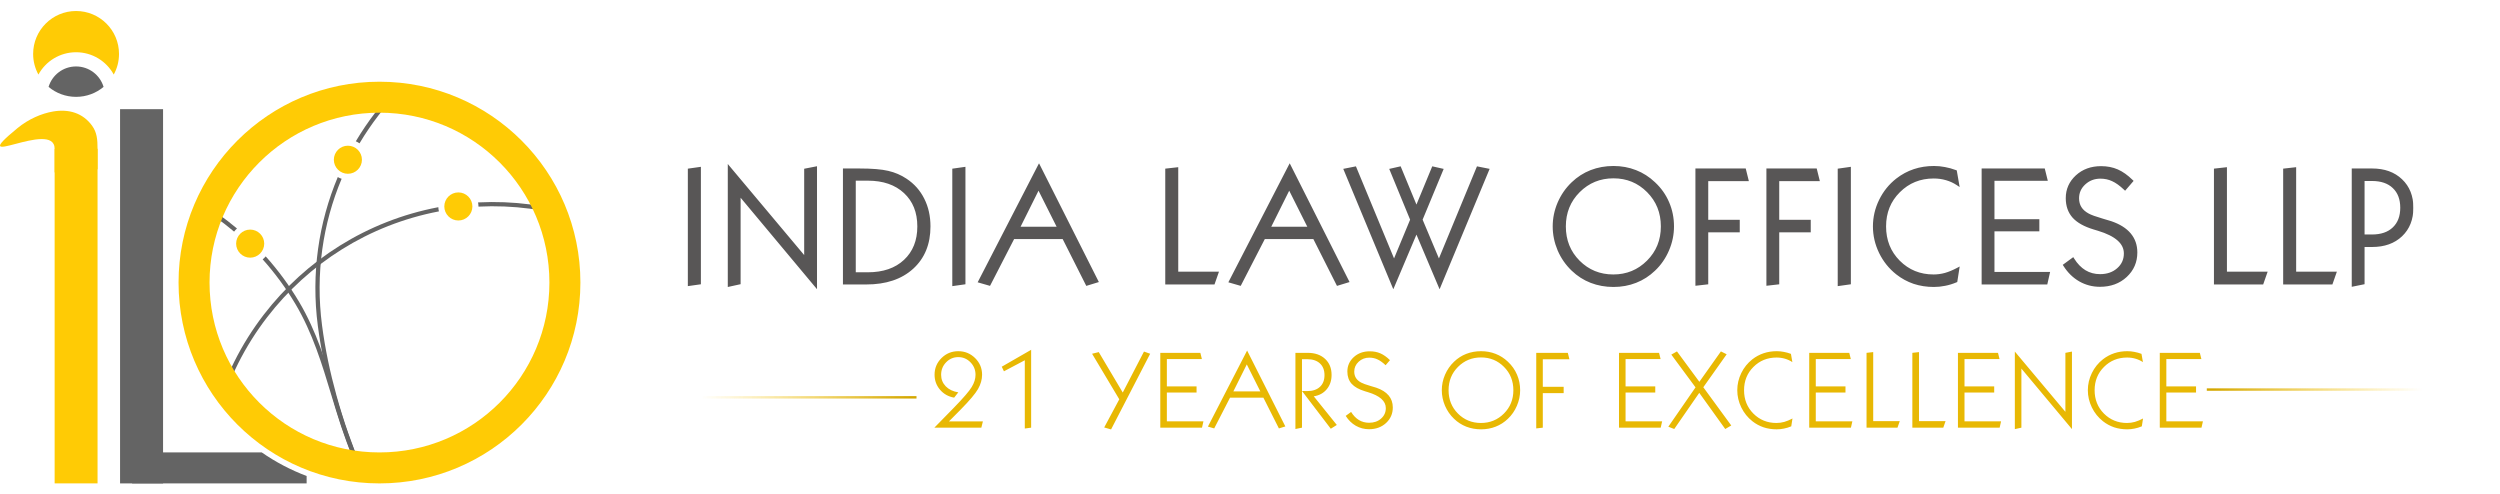
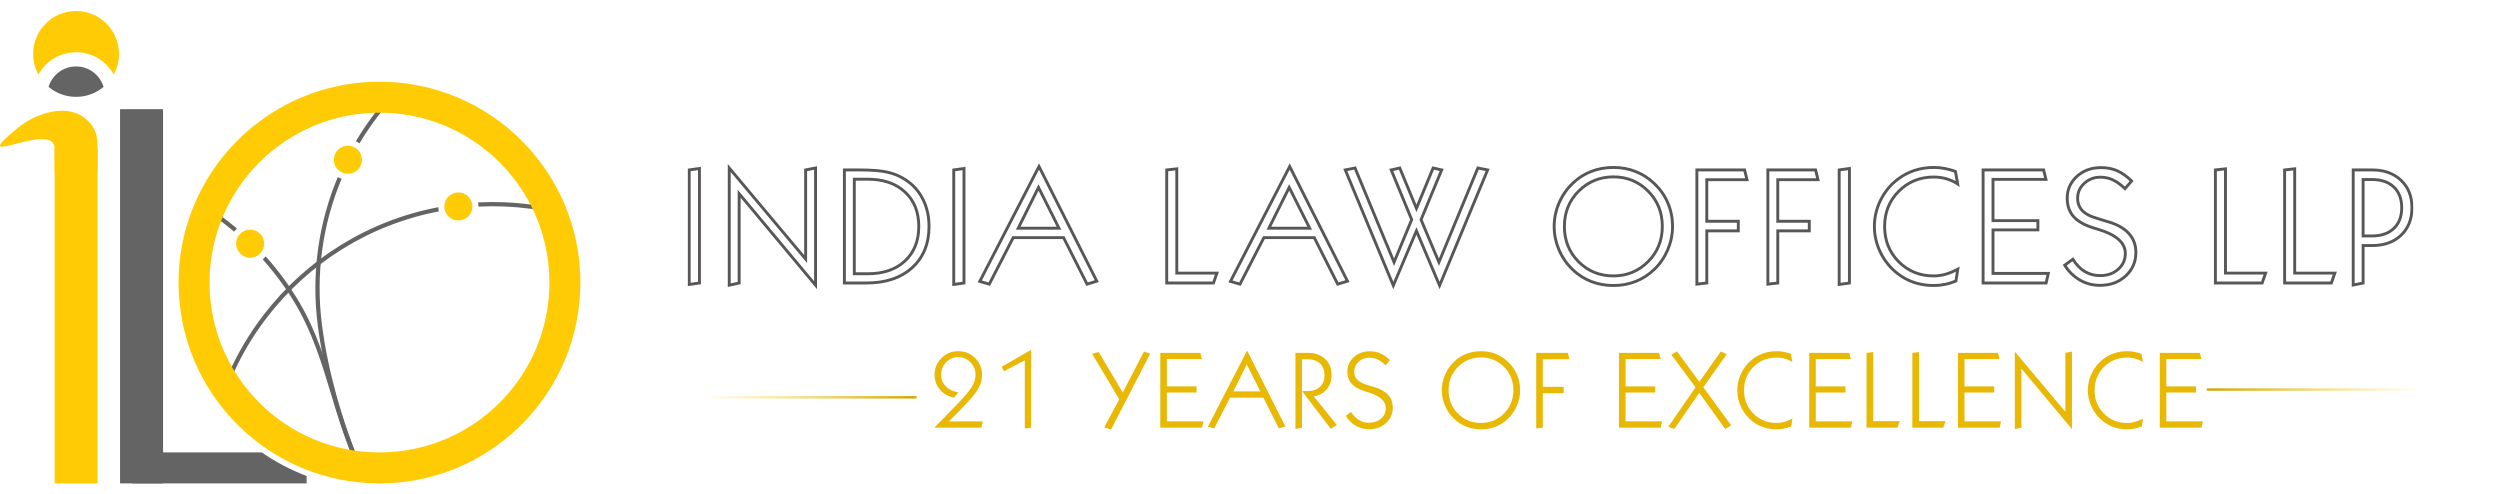
<svg xmlns="http://www.w3.org/2000/svg" width="5150" height="1017" viewBox="0 0 5150 1017" fill="none">
  <g clip-path="url(#clip0_418_35)">
    <path fill-rule="evenodd" clip-rule="evenodd" d="M781.717 168.321C1010.32 168.321 1195.62 353.556 1195.62 582.067C1195.62 810.578 1010.32 995.813 781.717 995.813C553.119 995.813 367.812 810.578 367.812 582.067C367.812 353.556 553.119 168.321 781.717 168.321ZM781.717 221.104C581.941 221.104 419.974 383.009 419.974 582.709C419.974 782.408 581.941 944.313 781.717 944.313C981.493 944.313 1143.46 782.408 1143.46 582.709C1143.46 383.009 981.493 221.104 781.717 221.104Z" fill="#FFCB05" />
    <mask id="mask0_418_35" style="mask-type:luminance" maskUnits="userSpaceOnUse" x="419" y="221" width="725" height="724">
      <path d="M781.716 944.313C981.502 944.313 1143.46 782.417 1143.46 582.708C1143.46 383 981.502 221.104 781.716 221.104C581.931 221.104 419.973 383 419.973 582.708C419.973 782.417 581.931 944.313 781.716 944.313Z" fill="white" />
    </mask>
    <g mask="url(#mask0_418_35)">
      <path fill-rule="evenodd" clip-rule="evenodd" d="M1604.22 933.698C1625.45 1096.42 1578.72 1252.38 1485.95 1372.99C1393.18 1493.54 1254.37 1578.75 1091.59 1599.98C928.805 1621.21 772.789 1574.5 652.13 1481.76C531.529 1389.03 446.286 1250.28 425.048 1087.56C403.81 924.833 450.545 768.877 543.315 648.264C629.433 536.341 755.168 454.922 902.958 426.81C903.075 429.785 903.483 432.701 904.184 435.442C758.728 463.204 634.976 543.398 550.258 653.571C458.83 772.376 412.795 926.058 433.742 1086.39C454.688 1246.72 538.647 1383.43 657.498 1474.82C776.348 1566.21 930.089 1612.23 1090.48 1591.29C1250.93 1570.36 1387.64 1486.43 1479.06 1367.62C1570.49 1248.82 1616.53 1095.14 1595.58 934.806C1574.63 774.476 1490.68 637.766 1371.82 546.373C1264.59 463.904 1128.93 418.412 985.634 425.644V425.294C985.634 422.436 985.342 419.636 984.817 416.953C1130.45 409.488 1268.26 455.68 1377.19 539.432C1497.79 632.167 1583.04 770.918 1604.27 933.64L1604.22 933.698Z" fill="#646464" />
      <path fill-rule="evenodd" clip-rule="evenodd" d="M1833.92 517.503C1855.16 680.225 1808.43 836.182 1715.66 956.794C1622.89 1077.35 1484.08 1162.56 1321.3 1183.79C1201.05 1199.48 1062.07 1190.38 947.534 1147.8C851.614 1112.11 772.73 1052.97 735.972 965.193C717.185 920.284 699.39 870.009 684.745 817.11C671.675 769.868 661.173 720.585 654.755 671.36C640.636 563.403 656.506 458.421 695.831 364.754C698.339 366.212 700.965 367.437 703.766 368.312C665.082 460.521 649.504 563.87 663.39 670.193C669.75 719.01 680.194 767.885 693.147 814.777C707.616 867.21 725.295 917.193 744.024 961.81C779.732 1047.08 856.807 1104.76 950.568 1139.64C1063.7 1181.69 1201.1 1190.67 1320.13 1175.16C1480.52 1154.22 1617.29 1070.29 1708.71 951.487C1800.14 832.682 1846.18 679 1825.23 518.669C1804.28 358.339 1720.32 221.629 1601.47 130.236C1482.62 38.843 1328.94 -7.232 1168.49 13.706C1008.1 34.644 871.335 118.571 779.907 237.376C765.67 255.864 752.543 275.228 740.582 295.291C738.19 293.6 735.681 292.2 732.997 291.033C745.133 270.562 758.552 250.849 773.022 232.01C865.792 111.514 1004.54 26.304 1167.38 5.074C1330.17 -16.156 1486.18 30.561 1606.84 123.295C1727.44 216.03 1812.69 354.781 1833.92 517.503Z" fill="#646464" />
      <path fill-rule="evenodd" clip-rule="evenodd" d="M449.846 440.983C463.09 450.431 475.868 460.346 488.179 470.728C485.962 472.652 483.978 474.81 482.228 477.143C470.208 466.995 457.722 457.313 444.77 448.098L449.846 440.983ZM547.341 528.118C573.48 557.279 596.644 588.891 616.481 622.427C652.014 682.558 671.326 746.364 690.814 810.753C703.766 853.679 716.836 896.896 734.806 939.122L726.755 942.563C708.551 899.754 695.481 856.361 682.412 813.319C663.099 749.396 643.962 686.116 608.954 626.917C589.467 593.965 566.712 562.937 541.098 534.3C543.374 532.492 545.474 530.451 547.341 528.176V528.118Z" fill="#646464" />
    </g>
    <path fill-rule="evenodd" clip-rule="evenodd" d="M781.716 202.965C991.177 202.965 1160.96 372.686 1160.96 582.067C1160.96 791.448 991.177 961.169 781.716 961.169C572.255 961.169 402.469 791.448 402.469 582.067C402.469 372.686 572.255 202.965 781.716 202.965ZM781.716 232.127C588.358 232.127 431.642 388.783 431.642 582.067C431.642 775.35 588.358 932.007 781.716 932.007C975.074 932.007 1131.79 775.35 1131.79 582.067C1131.79 388.783 975.074 232.127 781.716 232.127Z" fill="#FFCB05" />
    <path fill-rule="evenodd" clip-rule="evenodd" d="M716.661 357.989C732.59 357.989 745.601 344.982 745.601 329.06C745.601 313.138 732.59 300.132 716.661 300.132C700.733 300.132 687.722 313.138 687.722 329.06C687.722 344.982 700.733 357.989 716.661 357.989Z" fill="#FFCB05" />
    <path fill-rule="evenodd" clip-rule="evenodd" d="M944.209 454.222C960.137 454.222 973.149 441.216 973.149 425.294C973.149 409.371 960.137 396.365 944.209 396.365C928.281 396.365 915.27 409.371 915.27 425.294C915.27 441.216 928.281 454.222 944.209 454.222Z" fill="#FFCB05" />
    <path fill-rule="evenodd" clip-rule="evenodd" d="M515.368 530.801C531.297 530.801 544.308 517.795 544.308 501.872C544.308 485.95 531.297 472.944 515.368 472.944C499.44 472.944 486.429 485.95 486.429 501.872C486.429 517.795 499.44 530.801 515.368 530.801Z" fill="#FFCB05" />
    <path fill-rule="evenodd" clip-rule="evenodd" d="M631.652 995.754V980.532C598.686 968.109 567.646 951.72 539.174 931.949H272.125V995.754H631.652Z" fill="#646464" />
    <path fill-rule="evenodd" clip-rule="evenodd" d="M156.716 22.688C205.551 22.688 245.168 62.289 245.168 111.106C245.168 126.503 241.259 140.967 234.316 153.565C219.321 126.153 190.148 107.607 156.716 107.607C123.284 107.607 94.111 126.212 79.116 153.565C72.231 140.967 68.264 126.503 68.264 111.106C68.264 62.289 107.88 22.688 156.716 22.688Z" fill="#FFCB05" />
    <path fill-rule="evenodd" clip-rule="evenodd" d="M213.37 178.994C198.025 191.825 178.304 199.524 156.716 199.524C135.128 199.524 115.407 191.825 100.062 178.994C107.356 154.615 129.936 136.885 156.716 136.885C183.497 136.885 206.077 154.674 213.37 178.994Z" fill="#646464" />
    <path d="M335.897 224.895H247.328V995.813H335.897V224.895Z" fill="#646464" />
    <path d="M200.943 306.547H112.549V995.754H200.943V306.547Z" fill="#FFCB05" />
    <path fill-rule="evenodd" clip-rule="evenodd" d="M189.916 259.306C199.66 272.837 200.943 287.301 200.943 306.606V348.657L112.55 355.131V306.547C112.55 243.85 -77.191 356.706 36.058 263.913C59.047 245.075 85.652 233.702 109.691 229.619C141.431 224.253 170.604 232.419 189.916 259.247V259.306Z" fill="#FFCB05" />
    <mask id="path-16-outside-1_418_35" maskUnits="userSpaceOnUse" x="1416" y="336" width="3556" height="260" fill="black">
      <rect fill="white" x="1416" y="336" width="3556" height="260" />
      <path d="M1419.75 585.988V350.08L1440.84 347.092V583L1419.75 585.988ZM1502.24 587.482V346.096L1659.62 533.693V350.08L1680.04 346.096V587.482L1522.66 399.055V583L1502.24 587.482ZM1759.88 369.172V563.908H1787.77C1819.98 563.908 1845.49 555.109 1864.3 537.512C1883.23 519.803 1892.69 496.118 1892.69 466.457C1892.69 436.796 1883.23 413.166 1864.3 395.568C1845.38 377.971 1819.87 369.172 1787.77 369.172H1759.88ZM1739.46 583V350.08H1770.01C1796.01 350.08 1815.71 351.685 1829.11 354.895C1842.5 357.993 1854.67 363.195 1865.63 370.5C1881.24 380.793 1893.13 394.185 1901.32 410.676C1909.62 427.056 1913.77 445.65 1913.77 466.457C1913.77 502.095 1902.21 530.428 1879.08 551.457C1855.95 572.486 1824.46 583 1784.61 583H1739.46ZM1964.72 585.988V350.08L1985.81 347.092V583L1964.72 585.988ZM2097.51 470.109H2181.52L2139.35 386.105L2097.51 470.109ZM2018.32 579.68L2140.35 342.941L2259.38 579.182L2239.29 585.324L2190.98 489.533H2087.22L2037.91 585.324L2018.32 579.68ZM2403.44 583V350.08L2424.19 347.756V562.58H2506.87L2499.73 583H2403.44ZM2613.93 470.109H2697.93L2655.76 386.105L2613.93 470.109ZM2534.74 579.68L2656.76 342.941L2775.79 579.182L2755.71 585.324L2707.4 489.533H2603.64L2554.33 585.324L2534.74 579.68ZM2870.24 588.146L2771.29 350.08L2791.38 346.096L2871.73 540.168L2908.09 452.512L2865.92 350.08L2883.52 346.096L2917.88 429.27L2952.25 346.096L2969.85 350.08L2927.35 452.512L2964.2 540.168L3044.39 346.096L3064.48 350.08L2965.53 588.146L2917.88 475.588L2870.24 588.146ZM3222.65 466.457C3222.65 495.344 3232.39 519.582 3251.87 539.172C3271.35 558.651 3295.2 568.391 3323.42 568.391C3351.53 568.391 3375.38 558.596 3394.97 539.006C3414.56 519.416 3424.36 495.233 3424.36 466.457C3424.36 437.57 3414.62 413.332 3395.14 393.742C3375.66 374.152 3351.86 364.357 3323.75 364.357C3295.53 364.357 3271.62 374.152 3252.03 393.742C3232.44 413.332 3222.65 437.57 3222.65 466.457ZM3201.56 466.457C3201.56 449.855 3204.88 433.807 3211.53 418.312C3218.28 402.707 3227.68 389.149 3239.75 377.639C3250.93 366.903 3263.6 358.768 3277.77 353.234C3292.04 347.701 3307.37 344.934 3323.75 344.934C3339.91 344.934 3355.02 347.701 3369.07 353.234C3383.13 358.658 3395.86 366.792 3407.26 377.639C3419.65 389.149 3429.12 402.541 3435.65 417.814C3442.18 432.977 3445.44 449.191 3445.44 466.457C3445.44 483.059 3442.07 499.217 3435.31 514.934C3428.56 530.65 3419.21 544.152 3407.26 555.441C3396.08 566.177 3383.41 574.312 3369.24 579.846C3355.18 585.38 3340.02 588.146 3323.75 588.146C3307.37 588.146 3292.04 585.38 3277.77 579.846C3263.6 574.312 3250.93 566.177 3239.75 555.441C3227.68 543.931 3218.28 530.373 3211.53 514.768C3204.88 499.051 3201.56 482.948 3201.56 466.457ZM3495.56 585.324V350.08H3593.84L3598.82 370.168H3515.98V455.832H3580.89V475.588H3515.98V583L3495.56 585.324ZM3641.8 585.324V350.08H3740.08L3745.06 370.168H3662.22V455.832H3727.13V475.588H3662.22V583L3641.8 585.324ZM3788.7 585.988V350.08L3809.79 347.092V583L3788.7 585.988ZM4029.24 578.85C4021.6 582.059 4014.02 584.383 4006.49 585.822C3999.08 587.372 3991.5 588.146 3983.75 588.146C3969.25 588.146 3955.64 586.044 3942.91 581.838C3930.29 577.521 3918.73 571.213 3908.21 562.912C3893.6 551.402 3882.09 537.069 3873.68 519.914C3865.38 502.759 3861.23 484.94 3861.23 466.457C3861.23 447.863 3865.38 430.044 3873.68 413C3882.09 395.845 3893.6 381.568 3908.21 370.168C3919.06 361.757 3930.79 355.448 3943.41 351.242C3956.03 347.036 3969.58 344.934 3984.08 344.934C3991.61 344.934 3998.97 345.653 4006.16 347.092C4013.47 348.42 4020.83 350.467 4028.24 353.234L4032.73 378.967C4025.53 374.208 4017.84 370.666 4009.65 368.342C4001.46 365.907 3992.72 364.689 3983.42 364.689C3954.97 364.689 3931.01 374.429 3911.53 393.908C3892.05 413.277 3882.31 437.46 3882.31 466.457C3882.31 495.454 3892 519.693 3911.37 539.172C3930.85 558.651 3954.75 568.391 3983.09 568.391C3991.39 568.391 3999.52 567.284 4007.49 565.07C4015.57 562.746 4024.09 559.204 4033.06 554.445L4029.24 578.85ZM4085.17 583V350.08H4209.84L4214.66 369.504H4105.59V454.504H4198.06V473.596H4105.59V563.244H4219.47L4214.99 583H4085.17ZM4270.09 534.025C4277.06 545.204 4285.19 553.615 4294.49 559.26C4303.9 564.904 4314.47 567.727 4326.2 567.727C4341.25 567.727 4353.65 563.41 4363.39 554.777C4373.24 546.145 4378.16 535.243 4378.16 522.072C4378.16 500.158 4359.57 483.612 4322.38 472.434C4318.51 471.327 4315.58 470.441 4313.58 469.777C4294.55 464.022 4280.6 456.219 4271.75 446.369C4262.89 436.408 4258.47 423.68 4258.47 408.186C4258.47 390.588 4265.05 375.702 4278.22 363.527C4291.5 351.353 4308.16 345.266 4328.19 345.266C4340.48 345.266 4351.55 347.424 4361.4 351.74C4371.25 356.057 4381.15 363.085 4391.11 372.824L4377.5 388.596C4368.53 380.074 4360.12 374.042 4352.27 370.5C4344.52 366.848 4336.05 365.021 4326.86 365.021C4313.8 365.021 4302.68 369.283 4293.5 377.805C4284.42 386.216 4279.88 396.454 4279.88 408.518C4279.88 416.044 4281.65 422.629 4285.19 428.273C4288.74 433.918 4294.1 438.677 4301.3 442.551C4306.72 445.539 4316.46 449.081 4330.52 453.176C4338.26 455.389 4344.19 457.16 4348.28 458.488C4365.44 464.354 4378.33 472.434 4386.96 482.727C4395.6 493.02 4399.91 505.471 4399.91 520.08C4399.91 539.338 4392.94 555.441 4378.99 568.391C4365.05 581.34 4347.34 587.814 4325.87 587.814C4311.04 587.814 4297.31 584.217 4284.7 577.023C4272.19 569.829 4261.73 559.592 4253.32 546.311L4270.09 534.025ZM4563.73 583V350.08L4584.48 347.756V562.58H4667.16L4660.02 583H4563.73ZM4706.32 583V350.08L4727.07 347.756V562.58H4809.74L4802.61 583H4706.32ZM4868 369.836V486.047H4886.26C4905.52 486.047 4920.51 480.9 4931.25 470.607C4942.09 460.314 4947.52 446.092 4947.52 427.941C4947.52 409.79 4942.09 395.568 4931.25 385.275C4920.51 374.982 4905.52 369.836 4886.26 369.836H4868ZM4847.58 587.15V350.08H4886.59C4911.38 350.08 4931.25 357.219 4946.19 371.496C4961.13 385.663 4968.6 404.478 4968.6 427.941C4968.6 451.405 4961.13 470.275 4946.19 484.553C4931.25 498.719 4911.38 505.803 4886.59 505.803H4868V583L4847.58 587.15Z" />
    </mask>
-     <path d="M1419.75 585.988V350.08L1440.84 347.092V583L1419.75 585.988ZM1502.24 587.482V346.096L1659.62 533.693V350.08L1680.04 346.096V587.482L1522.66 399.055V583L1502.24 587.482ZM1759.88 369.172V563.908H1787.77C1819.98 563.908 1845.49 555.109 1864.3 537.512C1883.23 519.803 1892.69 496.118 1892.69 466.457C1892.69 436.796 1883.23 413.166 1864.3 395.568C1845.38 377.971 1819.87 369.172 1787.77 369.172H1759.88ZM1739.46 583V350.08H1770.01C1796.01 350.08 1815.71 351.685 1829.11 354.895C1842.5 357.993 1854.67 363.195 1865.63 370.5C1881.24 380.793 1893.13 394.185 1901.32 410.676C1909.62 427.056 1913.77 445.65 1913.77 466.457C1913.77 502.095 1902.21 530.428 1879.08 551.457C1855.95 572.486 1824.46 583 1784.61 583H1739.46ZM1964.72 585.988V350.08L1985.81 347.092V583L1964.72 585.988ZM2097.51 470.109H2181.52L2139.35 386.105L2097.51 470.109ZM2018.32 579.68L2140.35 342.941L2259.38 579.182L2239.29 585.324L2190.98 489.533H2087.22L2037.91 585.324L2018.32 579.68ZM2403.44 583V350.08L2424.19 347.756V562.58H2506.87L2499.73 583H2403.44ZM2613.93 470.109H2697.93L2655.76 386.105L2613.93 470.109ZM2534.74 579.68L2656.76 342.941L2775.79 579.182L2755.71 585.324L2707.4 489.533H2603.64L2554.33 585.324L2534.74 579.68ZM2870.24 588.146L2771.29 350.08L2791.38 346.096L2871.73 540.168L2908.09 452.512L2865.92 350.08L2883.52 346.096L2917.88 429.27L2952.25 346.096L2969.85 350.08L2927.35 452.512L2964.2 540.168L3044.39 346.096L3064.48 350.08L2965.53 588.146L2917.88 475.588L2870.24 588.146ZM3222.65 466.457C3222.65 495.344 3232.39 519.582 3251.87 539.172C3271.35 558.651 3295.2 568.391 3323.42 568.391C3351.53 568.391 3375.38 558.596 3394.97 539.006C3414.56 519.416 3424.36 495.233 3424.36 466.457C3424.36 437.57 3414.62 413.332 3395.14 393.742C3375.66 374.152 3351.86 364.357 3323.75 364.357C3295.53 364.357 3271.62 374.152 3252.03 393.742C3232.44 413.332 3222.65 437.57 3222.65 466.457ZM3201.56 466.457C3201.56 449.855 3204.88 433.807 3211.53 418.312C3218.28 402.707 3227.68 389.149 3239.75 377.639C3250.93 366.903 3263.6 358.768 3277.77 353.234C3292.04 347.701 3307.37 344.934 3323.75 344.934C3339.91 344.934 3355.02 347.701 3369.07 353.234C3383.13 358.658 3395.86 366.792 3407.26 377.639C3419.65 389.149 3429.12 402.541 3435.65 417.814C3442.18 432.977 3445.44 449.191 3445.44 466.457C3445.44 483.059 3442.07 499.217 3435.31 514.934C3428.56 530.65 3419.21 544.152 3407.26 555.441C3396.08 566.177 3383.41 574.312 3369.24 579.846C3355.18 585.38 3340.02 588.146 3323.75 588.146C3307.37 588.146 3292.04 585.38 3277.77 579.846C3263.6 574.312 3250.93 566.177 3239.75 555.441C3227.68 543.931 3218.28 530.373 3211.53 514.768C3204.88 499.051 3201.56 482.948 3201.56 466.457ZM3495.56 585.324V350.08H3593.84L3598.82 370.168H3515.98V455.832H3580.89V475.588H3515.98V583L3495.56 585.324ZM3641.8 585.324V350.08H3740.08L3745.06 370.168H3662.22V455.832H3727.13V475.588H3662.22V583L3641.8 585.324ZM3788.7 585.988V350.08L3809.79 347.092V583L3788.7 585.988ZM4029.24 578.85C4021.6 582.059 4014.02 584.383 4006.49 585.822C3999.08 587.372 3991.5 588.146 3983.75 588.146C3969.25 588.146 3955.64 586.044 3942.91 581.838C3930.29 577.521 3918.73 571.213 3908.21 562.912C3893.6 551.402 3882.09 537.069 3873.68 519.914C3865.38 502.759 3861.23 484.94 3861.23 466.457C3861.23 447.863 3865.38 430.044 3873.68 413C3882.09 395.845 3893.6 381.568 3908.21 370.168C3919.06 361.757 3930.79 355.448 3943.41 351.242C3956.03 347.036 3969.58 344.934 3984.08 344.934C3991.61 344.934 3998.97 345.653 4006.16 347.092C4013.47 348.42 4020.83 350.467 4028.24 353.234L4032.73 378.967C4025.53 374.208 4017.84 370.666 4009.65 368.342C4001.46 365.907 3992.72 364.689 3983.42 364.689C3954.97 364.689 3931.01 374.429 3911.53 393.908C3892.05 413.277 3882.31 437.46 3882.31 466.457C3882.31 495.454 3892 519.693 3911.37 539.172C3930.85 558.651 3954.75 568.391 3983.09 568.391C3991.39 568.391 3999.52 567.284 4007.49 565.07C4015.57 562.746 4024.09 559.204 4033.06 554.445L4029.24 578.85ZM4085.17 583V350.08H4209.84L4214.66 369.504H4105.59V454.504H4198.06V473.596H4105.59V563.244H4219.47L4214.99 583H4085.17ZM4270.09 534.025C4277.06 545.204 4285.19 553.615 4294.49 559.26C4303.9 564.904 4314.47 567.727 4326.2 567.727C4341.25 567.727 4353.65 563.41 4363.39 554.777C4373.24 546.145 4378.16 535.243 4378.16 522.072C4378.16 500.158 4359.57 483.612 4322.38 472.434C4318.51 471.327 4315.58 470.441 4313.58 469.777C4294.55 464.022 4280.6 456.219 4271.75 446.369C4262.89 436.408 4258.47 423.68 4258.47 408.186C4258.47 390.588 4265.05 375.702 4278.22 363.527C4291.5 351.353 4308.16 345.266 4328.19 345.266C4340.48 345.266 4351.55 347.424 4361.4 351.74C4371.25 356.057 4381.15 363.085 4391.11 372.824L4377.5 388.596C4368.53 380.074 4360.12 374.042 4352.27 370.5C4344.52 366.848 4336.05 365.021 4326.86 365.021C4313.8 365.021 4302.68 369.283 4293.5 377.805C4284.42 386.216 4279.88 396.454 4279.88 408.518C4279.88 416.044 4281.65 422.629 4285.19 428.273C4288.74 433.918 4294.1 438.677 4301.3 442.551C4306.72 445.539 4316.46 449.081 4330.52 453.176C4338.26 455.389 4344.19 457.16 4348.28 458.488C4365.44 464.354 4378.33 472.434 4386.96 482.727C4395.6 493.02 4399.91 505.471 4399.91 520.08C4399.91 539.338 4392.94 555.441 4378.99 568.391C4365.05 581.34 4347.34 587.814 4325.87 587.814C4311.04 587.814 4297.31 584.217 4284.7 577.023C4272.19 569.829 4261.73 559.592 4253.32 546.311L4270.09 534.025ZM4563.73 583V350.08L4584.48 347.756V562.58H4667.16L4660.02 583H4563.73ZM4706.32 583V350.08L4727.07 347.756V562.58H4809.74L4802.61 583H4706.32ZM4868 369.836V486.047H4886.26C4905.52 486.047 4920.51 480.9 4931.25 470.607C4942.09 460.314 4947.52 446.092 4947.52 427.941C4947.52 409.79 4942.09 395.568 4931.25 385.275C4920.51 374.982 4905.52 369.836 4886.26 369.836H4868ZM4847.58 587.15V350.08H4886.59C4911.38 350.08 4931.25 357.219 4946.19 371.496C4961.13 385.663 4968.6 404.478 4968.6 427.941C4968.6 451.405 4961.13 470.275 4946.19 484.553C4931.25 498.719 4911.38 505.803 4886.59 505.803H4868V583L4847.58 587.15Z" fill="#585656" />
    <path d="M1419.75 585.988H1416.75V589.443L1420.17 588.959L1419.75 585.988ZM1419.75 350.08L1419.33 347.11L1416.75 347.475V350.08H1419.75ZM1440.84 347.092H1443.84V343.637L1440.41 344.121L1440.84 347.092ZM1440.84 583L1441.26 585.97L1443.84 585.605V583H1440.84ZM1422.75 585.988V350.08H1416.75V585.988H1422.75ZM1420.17 353.05L1441.26 350.062L1440.41 344.121L1419.33 347.11L1420.17 353.05ZM1437.84 347.092V583H1443.84V347.092H1437.84ZM1440.41 580.03L1419.33 583.018L1420.17 588.959L1441.26 585.97L1440.41 580.03ZM1502.24 587.482H1499.24V591.212L1502.89 590.413L1502.24 587.482ZM1502.24 346.096L1504.54 344.168L1499.24 337.852V346.096H1502.24ZM1659.62 533.693L1657.33 535.621L1662.62 541.937V533.693H1659.62ZM1659.62 350.08L1659.05 347.136L1656.62 347.609V350.08H1659.62ZM1680.04 346.096H1683.04V342.454L1679.47 343.151L1680.04 346.096ZM1680.04 587.482L1677.74 589.406L1683.04 595.754V587.482H1680.04ZM1522.66 399.055L1524.96 397.132L1519.66 390.783V399.055H1522.66ZM1522.66 583L1523.3 585.93L1525.66 585.413V583H1522.66ZM1505.24 587.482V346.096H1499.24V587.482H1505.24ZM1499.94 348.024L1657.33 535.621L1661.92 531.765L1504.54 344.168L1499.94 348.024ZM1662.62 533.693V350.08H1656.62V533.693H1662.62ZM1660.2 353.025L1680.62 349.04L1679.47 343.151L1659.05 347.136L1660.2 353.025ZM1677.04 346.096V587.482H1683.04V346.096H1677.04ZM1682.35 585.559L1524.96 397.132L1520.36 400.978L1677.74 589.406L1682.35 585.559ZM1519.66 399.055V583H1525.66V399.055H1519.66ZM1522.02 580.07L1501.6 584.552L1502.89 590.413L1523.3 585.93L1522.02 580.07ZM1759.88 369.172V366.172H1756.88V369.172H1759.88ZM1759.88 563.908H1756.88V566.908H1759.88V563.908ZM1864.3 537.512L1866.35 539.703L1866.35 539.702L1864.3 537.512ZM1739.46 583H1736.46V586H1739.46V583ZM1739.46 350.08V347.08H1736.46V350.08H1739.46ZM1829.11 354.895L1828.41 357.812L1828.42 357.815L1828.43 357.817L1829.11 354.895ZM1865.63 370.5L1863.97 372.996L1863.97 373L1863.98 373.004L1865.63 370.5ZM1901.32 410.676L1898.64 412.01L1898.64 412.021L1898.65 412.032L1901.32 410.676ZM1756.88 369.172V563.908H1762.88V369.172H1756.88ZM1759.88 566.908H1787.77V560.908H1759.88V566.908ZM1787.77 566.908C1820.54 566.908 1846.85 557.942 1866.35 539.703L1862.25 535.321C1844.12 552.277 1819.41 560.908 1787.77 560.908V566.908ZM1866.35 539.702C1885.97 521.343 1895.69 496.817 1895.69 466.457H1889.69C1889.69 495.42 1880.48 518.264 1862.25 535.321L1866.35 539.702ZM1895.69 466.457C1895.69 436.097 1885.97 411.623 1866.34 393.371L1862.26 397.765C1880.48 414.71 1889.69 437.494 1889.69 466.457H1895.69ZM1866.34 393.371C1846.74 375.14 1820.43 366.172 1787.77 366.172V372.172C1819.3 372.172 1844.01 380.801 1862.26 397.765L1866.34 393.371ZM1787.77 366.172H1759.88V372.172H1787.77V366.172ZM1742.46 583V350.08H1736.46V583H1742.46ZM1739.46 353.08H1770.01V347.08H1739.46V353.08ZM1770.01 353.08C1795.95 353.08 1815.36 354.686 1828.41 357.812L1829.81 351.977C1816.06 348.684 1796.08 347.08 1770.01 347.08V353.08ZM1828.43 357.817C1841.49 360.838 1853.32 365.901 1863.97 372.996L1867.29 368.004C1856.02 360.49 1843.51 355.149 1829.78 351.972L1828.43 357.817ZM1863.98 373.004C1879.15 383.01 1890.69 396.001 1898.64 412.01L1904.01 409.341C1895.58 392.368 1883.32 378.576 1867.28 367.996L1863.98 373.004ZM1898.65 412.032C1906.71 427.939 1910.77 446.058 1910.77 466.457H1916.77C1916.77 445.242 1912.54 426.173 1904 409.32L1898.65 412.032ZM1910.77 466.457C1910.77 501.38 1899.47 528.859 1877.06 549.237L1881.1 553.677C1904.94 531.997 1916.77 502.81 1916.77 466.457H1910.77ZM1877.06 549.237C1854.62 569.637 1823.92 580 1784.61 580V586C1824.99 586 1857.27 575.334 1881.1 553.677L1877.06 549.237ZM1784.61 580H1739.46V586H1784.61V580ZM1964.72 585.988H1961.72V589.443L1965.14 588.959L1964.72 585.988ZM1964.72 350.08L1964.3 347.11L1961.72 347.475V350.08H1964.72ZM1985.81 347.092H1988.81V343.637L1985.38 344.121L1985.81 347.092ZM1985.81 583L1986.23 585.97L1988.81 585.605V583H1985.81ZM1967.72 585.988V350.08H1961.72V585.988H1967.72ZM1965.14 353.05L1986.23 350.062L1985.38 344.121L1964.3 347.11L1965.14 353.05ZM1982.81 347.092V583H1988.81V347.092H1982.81ZM1985.38 580.03L1964.3 583.018L1965.14 588.959L1986.23 585.97L1985.38 580.03ZM2097.51 470.109L2094.83 468.772L2092.67 473.109H2097.51V470.109ZM2181.52 470.109V473.109H2186.38L2184.2 468.764L2181.52 470.109ZM2139.35 386.105L2142.03 384.76L2139.34 379.397L2136.66 384.768L2139.35 386.105ZM2018.32 579.68L2015.66 578.305L2013.98 581.551L2017.49 582.562L2018.32 579.68ZM2140.35 342.941L2143.03 341.591L2140.38 336.335L2137.68 341.567L2140.35 342.941ZM2259.38 579.182L2260.26 582.051L2263.66 581.01L2262.06 577.832L2259.38 579.182ZM2239.29 585.324L2236.61 586.675L2237.75 588.932L2240.17 588.193L2239.29 585.324ZM2190.98 489.533L2193.66 488.182L2192.83 486.533H2190.98V489.533ZM2087.22 489.533V486.533H2085.39L2084.55 488.16L2087.22 489.533ZM2037.91 585.324L2037.08 588.207L2039.45 588.89L2040.58 586.697L2037.91 585.324ZM2097.51 473.109H2181.52V467.109H2097.51V473.109ZM2184.2 468.764L2142.03 384.76L2136.67 387.451L2178.84 471.455L2184.2 468.764ZM2136.66 384.768L2094.83 468.772L2100.2 471.447L2142.04 387.443L2136.66 384.768ZM2020.99 581.054L2143.01 344.316L2137.68 341.567L2015.66 578.305L2020.99 581.054ZM2137.67 344.291L2256.7 580.532L2262.06 577.832L2143.03 341.591L2137.67 344.291ZM2258.5 576.313L2238.41 582.455L2240.17 588.193L2260.26 582.051L2258.5 576.313ZM2241.97 583.973L2193.66 488.182L2188.3 490.884L2236.61 586.675L2241.97 583.973ZM2190.98 486.533H2087.22V492.533H2190.98V486.533ZM2084.55 488.16L2035.25 583.951L2040.58 586.697L2089.89 490.906L2084.55 488.16ZM2038.75 582.441L2019.16 576.797L2017.49 582.562L2037.08 588.207L2038.75 582.441ZM2403.44 583H2400.44V586H2403.44V583ZM2403.44 350.08L2403.11 347.099L2400.44 347.397V350.08H2403.44ZM2424.19 347.756H2427.19V344.401L2423.86 344.774L2424.19 347.756ZM2424.19 562.58H2421.19V565.58H2424.19V562.58ZM2506.87 562.58L2509.7 563.57L2511.1 559.58H2506.87V562.58ZM2499.73 583V586H2501.86L2502.56 583.99L2499.73 583ZM2406.44 583V350.08H2400.44V583H2406.44ZM2403.77 353.061L2424.53 350.737L2423.86 344.774L2403.11 347.099L2403.77 353.061ZM2421.19 347.756V562.58H2427.19V347.756H2421.19ZM2424.19 565.58H2506.87V559.58H2424.19V565.58ZM2504.04 561.59L2496.9 582.01L2502.56 583.99L2509.7 563.57L2504.04 561.59ZM2499.73 580H2403.44V586H2499.73V580ZM2613.93 470.109L2611.24 468.772L2609.08 473.109H2613.93V470.109ZM2697.93 470.109V473.109H2702.8L2700.61 468.764L2697.93 470.109ZM2655.76 386.105L2658.45 384.76L2655.75 379.397L2653.08 384.768L2655.76 386.105ZM2534.74 579.68L2532.07 578.305L2530.4 581.551L2533.91 582.562L2534.74 579.68ZM2656.76 342.941L2659.44 341.591L2656.79 336.335L2654.09 341.567L2656.76 342.941ZM2775.79 579.182L2776.67 582.051L2780.07 581.01L2778.47 577.832L2775.79 579.182ZM2755.71 585.324L2753.03 586.675L2754.17 588.932L2756.58 588.193L2755.71 585.324ZM2707.4 489.533L2710.07 488.182L2709.24 486.533H2707.4V489.533ZM2603.64 489.533V486.533H2601.81L2600.97 488.16L2603.64 489.533ZM2554.33 585.324L2553.5 588.207L2555.87 588.89L2557 586.697L2554.33 585.324ZM2613.93 473.109H2697.93V467.109H2613.93V473.109ZM2700.61 468.764L2658.45 384.76L2653.08 387.451L2695.25 471.455L2700.61 468.764ZM2653.08 384.768L2611.24 468.772L2616.61 471.447L2658.45 387.443L2653.08 384.768ZM2537.41 581.054L2659.43 344.316L2654.09 341.567L2532.07 578.305L2537.41 581.054ZM2654.08 344.291L2773.12 580.532L2778.47 577.832L2659.44 341.591L2654.08 344.291ZM2774.92 576.313L2754.83 582.455L2756.58 588.193L2776.67 582.051L2774.92 576.313ZM2758.38 583.973L2710.07 488.182L2704.72 490.884L2753.03 586.675L2758.38 583.973ZM2707.4 486.533H2603.64V492.533H2707.4V486.533ZM2600.97 488.16L2551.66 583.951L2557 586.697L2606.3 490.906L2600.97 488.16ZM2555.16 582.441L2535.57 576.797L2533.91 582.562L2553.5 588.207L2555.16 582.441ZM2870.24 588.146L2867.47 589.298L2870.21 595.902L2873 589.316L2870.24 588.146ZM2771.29 350.08L2770.71 347.137L2767.12 347.85L2768.52 351.231L2771.29 350.08ZM2791.38 346.096L2794.15 344.948L2793.21 342.674L2790.8 343.153L2791.38 346.096ZM2871.73 540.168L2868.96 541.316L2871.73 548.004L2874.5 541.317L2871.73 540.168ZM2908.09 452.512L2910.86 453.661L2911.33 452.516L2910.86 451.37L2908.09 452.512ZM2865.92 350.08L2865.26 347.154L2861.79 347.938L2863.15 351.222L2865.92 350.08ZM2883.52 346.096L2886.29 344.95L2885.32 342.611L2882.86 343.17L2883.52 346.096ZM2917.88 429.27L2915.11 430.415L2917.88 437.126L2920.66 430.415L2917.88 429.27ZM2952.25 346.096L2952.91 343.17L2950.44 342.611L2949.48 344.95L2952.25 346.096ZM2969.85 350.08L2972.62 351.23L2973.98 347.941L2970.51 347.154L2969.85 350.08ZM2927.35 452.512L2924.58 451.362L2924.1 452.519L2924.58 453.674L2927.35 452.512ZM2964.2 540.168L2961.44 541.331L2964.23 547.966L2966.97 541.314L2964.2 540.168ZM3044.39 346.096L3044.97 343.153L3042.56 342.674L3041.61 344.95L3044.39 346.096ZM3064.48 350.08L3067.25 351.231L3068.65 347.85L3065.06 347.137L3064.48 350.08ZM2965.53 588.146L2962.77 589.316L2965.56 595.902L2968.3 589.298L2965.53 588.146ZM2917.88 475.588L2920.65 474.418L2917.88 467.892L2915.12 474.418L2917.88 475.588ZM2873.01 586.995L2774.06 348.929L2768.52 351.231L2867.47 589.298L2873.01 586.995ZM2771.88 353.023L2791.96 349.038L2790.8 343.153L2770.71 347.137L2771.88 353.023ZM2788.61 347.243L2868.96 541.316L2874.5 539.02L2794.15 344.948L2788.61 347.243ZM2874.5 541.317L2910.86 453.661L2905.32 451.362L2868.96 539.019L2874.5 541.317ZM2910.86 451.37L2868.69 348.938L2863.15 351.222L2905.31 453.654L2910.86 451.37ZM2866.58 353.006L2884.18 349.022L2882.86 343.17L2865.26 347.154L2866.58 353.006ZM2880.75 347.241L2915.11 430.415L2920.66 428.124L2886.29 344.95L2880.75 347.241ZM2920.66 430.415L2955.02 347.241L2949.48 344.95L2915.11 428.124L2920.66 430.415ZM2951.59 349.022L2969.18 353.006L2970.51 347.154L2952.91 343.17L2951.59 349.022ZM2967.08 348.93L2924.58 451.362L2930.12 453.661L2972.62 351.23L2967.08 348.93ZM2924.58 453.674L2961.44 541.331L2966.97 539.005L2930.11 451.349L2924.58 453.674ZM2966.97 541.314L3047.16 347.241L3041.61 344.95L2961.43 539.022L2966.97 541.314ZM3043.8 349.038L3063.89 353.023L3065.06 347.137L3044.97 343.153L3043.8 349.038ZM3061.71 348.929L2962.76 586.995L2968.3 589.298L3067.25 351.231L3061.71 348.929ZM2968.29 586.977L2920.65 474.418L2915.12 476.757L2962.77 589.316L2968.29 586.977ZM2915.12 474.418L2867.47 586.977L2873 589.316L2920.65 476.757L2915.12 474.418ZM3251.87 539.172L3249.74 541.287L3249.75 541.293L3251.87 539.172ZM3211.53 418.312L3208.77 417.121L3208.77 417.131L3211.53 418.312ZM3239.75 377.639L3241.82 379.809L3241.83 379.802L3239.75 377.639ZM3277.77 353.234L3276.68 350.437L3276.67 350.44L3277.77 353.234ZM3369.07 353.234L3367.98 356.026L3367.98 356.03L3367.99 356.033L3369.07 353.234ZM3407.26 377.639L3405.19 379.812L3405.2 379.825L3405.22 379.837L3407.26 377.639ZM3435.65 417.814L3432.89 418.994L3432.89 419.001L3435.65 417.814ZM3407.26 555.441L3405.2 553.26L3405.19 553.269L3405.18 553.278L3407.26 555.441ZM3369.24 579.846L3368.15 577.051L3368.14 577.054L3369.24 579.846ZM3277.77 579.846L3276.67 582.64L3276.68 582.643L3277.77 579.846ZM3239.75 555.441L3241.83 553.278L3241.82 553.271L3239.75 555.441ZM3211.53 514.768L3208.76 515.935L3208.77 515.947L3208.77 515.959L3211.53 514.768ZM3219.65 466.457C3219.65 496.096 3229.67 521.107 3249.74 541.287L3253.99 537.057C3235.1 518.057 3225.65 494.591 3225.65 466.457H3219.65ZM3249.75 541.293C3269.8 561.35 3294.42 571.391 3323.42 571.391V565.391C3295.97 565.391 3272.89 555.952 3253.99 537.051L3249.75 541.293ZM3323.42 571.391C3352.31 571.391 3376.93 561.289 3397.09 541.127L3392.85 536.885C3373.83 555.903 3350.75 565.391 3323.42 565.391V571.391ZM3397.09 541.127C3417.27 520.951 3427.36 495.994 3427.36 466.457H3421.36C3421.36 494.472 3411.85 517.881 3392.85 536.885L3397.09 541.127ZM3427.36 466.457C3427.36 436.818 3417.33 411.807 3397.27 391.627L3393.01 395.857C3411.9 414.857 3421.36 438.323 3421.36 466.457H3427.36ZM3397.27 391.627C3377.21 371.46 3352.65 361.357 3323.75 361.357V367.357C3351.08 367.357 3374.11 376.845 3393.01 395.857L3397.27 391.627ZM3323.75 361.357C3294.75 361.357 3270.08 371.457 3249.91 391.621L3254.15 395.864C3273.17 376.848 3296.31 367.357 3323.75 367.357V361.357ZM3249.91 391.621C3229.73 411.8 3219.65 436.813 3219.65 466.457H3225.65C3225.65 438.328 3235.15 414.865 3254.15 395.864L3249.91 391.621ZM3204.56 466.457C3204.56 450.268 3207.8 434.622 3214.28 419.494L3208.77 417.131C3201.97 432.993 3198.56 449.443 3198.56 466.457H3204.56ZM3214.28 419.504C3220.87 404.26 3230.05 391.037 3241.82 379.809L3237.68 375.468C3225.32 387.262 3215.68 401.154 3208.77 417.121L3214.28 419.504ZM3241.83 379.802C3252.73 369.334 3265.06 361.416 3278.86 356.029L3276.67 350.44C3262.13 356.12 3249.13 364.472 3237.67 375.475L3241.83 379.802ZM3278.85 356.032C3292.76 350.641 3307.72 347.934 3323.75 347.934V341.934C3307.03 341.934 3291.33 344.76 3276.68 350.437L3278.85 356.032ZM3323.75 347.934C3339.56 347.934 3354.29 350.639 3367.98 356.026L3370.17 350.443C3355.74 344.762 3340.26 341.934 3323.75 341.934V347.934ZM3367.99 356.033C3381.67 361.309 3394.06 369.225 3405.19 379.812L3409.33 375.465C3397.65 364.36 3384.59 356.007 3370.15 350.435L3367.99 356.033ZM3405.22 379.837C3417.31 391.067 3426.53 404.114 3432.89 418.994L3438.4 416.635C3431.71 400.968 3422 387.231 3409.3 375.44L3405.22 379.837ZM3432.89 419.001C3439.25 433.772 3442.44 449.58 3442.44 466.457H3448.44C3448.44 448.802 3445.1 432.183 3438.4 416.628L3432.89 419.001ZM3442.44 466.457C3442.44 482.639 3439.15 498.396 3432.56 513.749L3438.07 516.118C3444.98 500.039 3448.44 483.478 3448.44 466.457H3442.44ZM3432.56 513.749C3425.96 529.105 3416.84 542.264 3405.2 553.26L3409.32 557.622C3421.58 546.041 3431.16 532.195 3438.07 516.118L3432.56 513.749ZM3405.18 553.278C3394.28 563.746 3381.94 571.664 3368.15 577.051L3370.33 582.64C3384.87 576.96 3397.88 568.608 3409.34 557.605L3405.18 553.278ZM3368.14 577.054C3354.46 582.44 3339.67 585.146 3323.75 585.146V591.146C3340.37 591.146 3355.91 588.319 3370.34 582.637L3368.14 577.054ZM3323.75 585.146C3307.72 585.146 3292.76 582.439 3278.85 577.048L3276.68 582.643C3291.33 588.32 3307.03 591.146 3323.75 591.146V585.146ZM3278.86 577.051C3265.06 571.664 3252.73 563.746 3241.83 553.278L3237.67 557.605C3249.13 568.608 3262.13 576.96 3276.67 582.64L3278.86 577.051ZM3241.82 553.271C3230.05 542.043 3220.87 528.82 3214.28 513.576L3208.77 515.959C3215.68 531.926 3225.32 545.819 3237.68 557.612L3241.82 553.271ZM3214.29 513.6C3207.8 498.24 3204.56 482.533 3204.56 466.457H3198.56C3198.56 483.363 3201.97 499.863 3208.76 515.935L3214.29 513.6ZM3495.56 585.324H3492.56V588.685L3495.9 588.305L3495.56 585.324ZM3495.56 350.08V347.08H3492.56V350.08H3495.56ZM3593.84 350.08L3596.75 349.358L3596.19 347.08H3593.84V350.08ZM3598.82 370.168V373.168H3602.65L3601.73 369.446L3598.82 370.168ZM3515.98 370.168V367.168H3512.98V370.168H3515.98ZM3515.98 455.832H3512.98V458.832H3515.98V455.832ZM3580.89 455.832H3583.89V452.832H3580.89V455.832ZM3580.89 475.588V478.588H3583.89V475.588H3580.89ZM3515.98 475.588V472.588H3512.98V475.588H3515.98ZM3515.98 583L3516.32 585.981L3518.98 585.678V583H3515.98ZM3498.56 585.324V350.08H3492.56V585.324H3498.56ZM3495.56 353.08H3593.84V347.08H3495.56V353.08ZM3590.93 350.802L3595.91 370.89L3601.73 369.446L3596.75 349.358L3590.93 350.802ZM3598.82 367.168H3515.98V373.168H3598.82V367.168ZM3512.98 370.168V455.832H3518.98V370.168H3512.98ZM3515.98 458.832H3580.89V452.832H3515.98V458.832ZM3577.89 455.832V475.588H3583.89V455.832H3577.89ZM3580.89 472.588H3515.98V478.588H3580.89V472.588ZM3512.98 475.588V583H3518.98V475.588H3512.98ZM3515.64 580.019L3495.22 582.343L3495.9 588.305L3516.32 585.981L3515.64 580.019ZM3641.8 585.324H3638.8V588.685L3642.14 588.305L3641.8 585.324ZM3641.8 350.08V347.08H3638.8V350.08H3641.8ZM3740.08 350.08L3742.99 349.358L3742.43 347.08H3740.08V350.08ZM3745.06 370.168V373.168H3748.89L3747.97 369.446L3745.06 370.168ZM3662.22 370.168V367.168H3659.22V370.168H3662.22ZM3662.22 455.832H3659.22V458.832H3662.22V455.832ZM3727.13 455.832H3730.13V452.832H3727.13V455.832ZM3727.13 475.588V478.588H3730.13V475.588H3727.13ZM3662.22 475.588V472.588H3659.22V475.588H3662.22ZM3662.22 583L3662.56 585.981L3665.22 585.678V583H3662.22ZM3644.8 585.324V350.08H3638.8V585.324H3644.8ZM3641.8 353.08H3740.08V347.08H3641.8V353.08ZM3737.17 350.802L3742.15 370.89L3747.97 369.446L3742.99 349.358L3737.17 350.802ZM3745.06 367.168H3662.22V373.168H3745.06V367.168ZM3659.22 370.168V455.832H3665.22V370.168H3659.22ZM3662.22 458.832H3727.13V452.832H3662.22V458.832ZM3724.13 455.832V475.588H3730.13V455.832H3724.13ZM3727.13 472.588H3662.22V478.588H3727.13V472.588ZM3659.22 475.588V583H3665.22V475.588H3659.22ZM3661.88 580.019L3641.46 582.343L3642.14 588.305L3662.56 585.981L3661.88 580.019ZM3788.7 585.988H3785.7V589.443L3789.12 588.959L3788.7 585.988ZM3788.7 350.08L3788.28 347.11L3785.7 347.475V350.08H3788.7ZM3809.79 347.092H3812.79V343.637L3809.36 344.121L3809.79 347.092ZM3809.79 583L3810.21 585.97L3812.79 585.605V583H3809.79ZM3791.7 585.988V350.08H3785.7V585.988H3791.7ZM3789.12 353.05L3810.21 350.062L3809.36 344.121L3788.28 347.11L3789.12 353.05ZM3806.79 347.092V583H3812.79V347.092H3806.79ZM3809.36 580.03L3788.28 583.018L3789.12 588.959L3810.21 585.97L3809.36 580.03ZM4029.24 578.85L4030.4 581.615L4031.94 580.967L4032.2 579.313L4029.24 578.85ZM4006.49 585.822L4005.93 582.876L4005.91 582.88L4005.88 582.886L4006.49 585.822ZM3942.91 581.838L3941.94 584.676L3941.95 584.681L3941.97 584.686L3942.91 581.838ZM3908.21 562.912L3910.07 560.557L3910.07 560.556L3908.21 562.912ZM3873.68 519.914L3870.98 521.221L3870.99 521.228L3870.99 521.235L3873.68 519.914ZM3873.68 413L3870.99 411.679L3870.98 411.686L3873.68 413ZM3908.21 370.168L3906.38 367.797L3906.37 367.803L3908.21 370.168ZM4006.16 347.092L4005.57 350.034L4005.6 350.039L4005.63 350.043L4006.16 347.092ZM4028.24 353.234L4031.2 352.72L4030.9 351.025L4029.29 350.424L4028.24 353.234ZM4032.73 378.967L4031.07 381.469L4036.88 385.309L4035.68 378.452L4032.73 378.967ZM4009.65 368.342L4008.79 371.217L4008.81 371.223L4008.83 371.228L4009.65 368.342ZM3911.53 393.908L3913.65 396.036L3913.66 396.03L3911.53 393.908ZM3911.37 539.172L3909.24 541.287L3909.25 541.293L3911.37 539.172ZM4007.49 565.07L4008.29 567.961L4008.31 567.957L4008.32 567.953L4007.49 565.07ZM4033.06 554.445L4036.02 554.909L4036.95 548.983L4031.65 551.796L4033.06 554.445ZM4028.08 576.084C4020.62 579.219 4013.24 581.479 4005.93 582.876L4007.06 588.769C4014.81 587.288 4022.59 584.899 4030.4 581.615L4028.08 576.084ZM4005.88 582.886C3998.67 584.392 3991.3 585.146 3983.75 585.146V591.146C3991.7 591.146 3999.49 590.351 4007.11 588.759L4005.88 582.886ZM3983.75 585.146C3969.55 585.146 3956.25 583.087 3943.85 578.989L3941.97 584.686C3955.02 589 3968.96 591.146 3983.75 591.146V585.146ZM3943.88 578.999C3931.59 574.793 3920.32 568.649 3910.07 560.557L3906.35 565.267C3917.13 573.777 3929 580.25 3941.94 584.676L3943.88 578.999ZM3910.07 560.556C3895.82 549.331 3884.59 535.356 3876.38 518.593L3870.99 521.235C3879.59 538.782 3891.38 553.472 3906.36 565.269L3910.07 560.556ZM3876.38 518.607C3868.27 501.847 3864.23 484.473 3864.23 466.457H3858.23C3858.23 485.407 3862.49 503.671 3870.98 521.221L3876.38 518.607ZM3864.23 466.457C3864.23 448.328 3868.27 430.957 3876.38 414.314L3870.98 411.686C3862.49 429.132 3858.23 447.399 3858.23 466.457H3864.23ZM3876.38 414.321C3884.59 397.561 3895.82 383.645 3910.06 372.533L3906.37 367.803C3891.39 379.491 3879.59 394.13 3870.99 411.679L3876.38 414.321ZM3910.05 372.539C3920.64 364.328 3932.07 358.183 3944.36 354.088L3942.46 348.396C3929.51 352.712 3917.48 359.185 3906.38 367.797L3910.05 372.539ZM3944.36 354.088C3956.64 349.993 3969.88 347.934 3984.08 347.934V341.934C3969.29 341.934 3955.41 344.08 3942.46 348.396L3944.36 354.088ZM3984.08 347.934C3991.42 347.934 3998.58 348.634 4005.57 350.034L4006.75 344.15C3999.36 342.672 3991.8 341.934 3984.08 341.934V347.934ZM4005.63 350.043C4012.75 351.338 4019.93 353.336 4027.19 356.045L4029.29 350.424C4021.72 347.599 4014.19 345.502 4006.7 344.14L4005.63 350.043ZM4025.29 353.749L4029.77 379.482L4035.68 378.452L4031.2 352.72L4025.29 353.749ZM4034.38 376.465C4026.93 371.538 4018.96 367.865 4010.47 365.456L4008.83 371.228C4016.72 373.467 4024.13 376.878 4031.07 381.469L4034.38 376.465ZM4010.5 365.466C4002.01 362.942 3992.98 361.689 3983.42 361.689V367.689C3992.45 367.689 4000.9 368.872 4008.79 371.217L4010.5 365.466ZM3983.42 361.689C3954.21 361.689 3929.47 371.725 3909.41 391.787L3913.66 396.03C3932.55 377.133 3955.74 367.689 3983.42 367.689V361.689ZM3909.42 391.781C3889.34 411.746 3879.31 436.71 3879.31 466.457H3885.31C3885.31 438.209 3894.77 414.807 3913.65 396.036L3909.42 391.781ZM3879.31 466.457C3879.31 496.198 3889.28 521.212 3909.24 541.287L3913.5 537.057C3894.72 518.173 3885.31 494.711 3885.31 466.457H3879.31ZM3909.25 541.293C3929.31 561.353 3953.98 571.391 3983.09 571.391V565.391C3955.52 565.391 3932.39 555.949 3913.49 537.051L3909.25 541.293ZM3983.09 571.391C3991.66 571.391 4000.06 570.247 4008.29 567.961L4006.69 562.18C3998.98 564.32 3991.12 565.391 3983.09 565.391V571.391ZM4008.32 567.953C4016.64 565.561 4025.35 561.932 4034.46 557.095L4031.65 551.796C4022.83 556.476 4014.5 559.931 4006.66 562.187L4008.32 567.953ZM4030.09 553.982L4026.27 578.386L4032.2 579.313L4036.02 554.909L4030.09 553.982ZM4085.17 583H4082.17V586H4085.17V583ZM4085.17 350.08V347.08H4082.17V350.08H4085.17ZM4209.84 350.08L4212.76 349.358L4212.19 347.08H4209.84V350.08ZM4214.66 369.504V372.504H4218.49L4217.57 368.782L4214.66 369.504ZM4105.59 369.504V366.504H4102.59V369.504H4105.59ZM4105.59 454.504H4102.59V457.504H4105.59V454.504ZM4198.06 454.504H4201.06V451.504H4198.06V454.504ZM4198.06 473.596V476.596H4201.06V473.596H4198.06ZM4105.59 473.596V470.596H4102.59V473.596H4105.59ZM4105.59 563.244H4102.59V566.244H4105.59V563.244ZM4219.47 563.244L4222.4 563.908L4223.23 560.244H4219.47V563.244ZM4214.99 583V586H4217.39L4217.92 583.664L4214.99 583ZM4088.17 583V350.08H4082.17V583H4088.17ZM4085.17 353.08H4209.84V347.08H4085.17V353.08ZM4206.93 350.802L4211.75 370.226L4217.57 368.782L4212.76 349.358L4206.93 350.802ZM4214.66 366.504H4105.59V372.504H4214.66V366.504ZM4102.59 369.504V454.504H4108.59V369.504H4102.59ZM4105.59 457.504H4198.06V451.504H4105.59V457.504ZM4195.06 454.504V473.596H4201.06V454.504H4195.06ZM4198.06 470.596H4105.59V476.596H4198.06V470.596ZM4102.59 473.596V563.244H4108.59V473.596H4102.59ZM4105.59 566.244H4219.47V560.244H4105.59V566.244ZM4216.55 562.58L4212.06 582.336L4217.92 583.664L4222.4 563.908L4216.55 562.58ZM4214.99 580H4085.17V586H4214.99V580ZM4270.09 534.025L4272.63 532.438L4270.92 529.695L4268.31 531.605L4270.09 534.025ZM4294.49 559.26L4292.93 561.824L4292.94 561.828L4292.95 561.832L4294.49 559.26ZM4363.39 554.777L4361.41 552.521L4361.4 552.527L4361.4 552.532L4363.39 554.777ZM4322.38 472.434L4323.25 469.561L4323.23 469.555L4323.21 469.549L4322.38 472.434ZM4313.58 469.777L4314.53 466.931L4314.49 466.918L4314.45 466.906L4313.58 469.777ZM4271.75 446.369L4269.51 448.362L4269.51 448.368L4269.52 448.375L4271.75 446.369ZM4278.22 363.527L4276.2 361.316L4276.19 361.324L4278.22 363.527ZM4361.4 351.74L4360.19 354.488L4361.4 351.74ZM4391.11 372.824L4393.38 374.784L4395.23 372.65L4393.21 370.679L4391.11 372.824ZM4377.5 388.596L4375.43 390.77L4377.71 392.939L4379.77 390.556L4377.5 388.596ZM4352.27 370.5L4350.99 373.214L4351.01 373.225L4351.03 373.235L4352.27 370.5ZM4293.5 377.805L4295.53 380.005L4295.54 380.004L4293.5 377.805ZM4285.19 428.273L4287.74 426.679L4285.19 428.273ZM4301.3 442.551L4302.75 439.923L4302.73 439.916L4302.72 439.909L4301.3 442.551ZM4330.52 453.176L4329.68 456.056L4329.69 456.058L4329.69 456.06L4330.52 453.176ZM4348.28 458.488L4349.25 455.65L4349.23 455.642L4349.21 455.635L4348.28 458.488ZM4284.7 577.023L4283.2 579.624L4283.21 579.63L4284.7 577.023ZM4253.32 546.311L4251.55 543.891L4249.29 545.547L4250.79 547.916L4253.32 546.311ZM4267.54 535.613C4274.71 547.107 4283.16 555.89 4292.93 561.824L4296.05 556.695C4287.23 551.341 4279.41 543.301 4272.63 532.438L4267.54 535.613ZM4292.95 561.832C4302.85 567.776 4313.96 570.727 4326.2 570.727V564.727C4314.97 564.727 4304.94 562.033 4296.04 556.687L4292.95 561.832ZM4326.2 570.727C4341.86 570.727 4355 566.217 4365.38 557.022L4361.4 552.532C4352.29 560.603 4340.64 564.727 4326.2 564.727V570.727ZM4365.37 557.034C4375.87 547.827 4381.16 536.102 4381.16 522.072H4375.16C4375.16 534.384 4370.61 544.462 4361.41 552.521L4365.37 557.034ZM4381.16 522.072C4381.16 510.138 4376.05 499.743 4366.21 490.986C4356.46 482.305 4342.05 475.212 4323.25 469.561L4321.52 475.307C4339.9 480.833 4353.39 487.603 4362.22 495.468C4370.98 503.258 4375.16 512.093 4375.16 522.072H4381.16ZM4323.21 469.549C4319.34 468.445 4316.46 467.574 4314.53 466.931L4312.63 472.623C4314.69 473.308 4317.67 474.208 4321.56 475.318L4323.21 469.549ZM4314.45 466.906C4295.7 461.235 4282.33 453.651 4273.98 444.364L4269.52 448.375C4278.88 458.788 4293.4 466.809 4312.72 472.649L4314.45 466.906ZM4273.99 444.376C4265.7 435.052 4261.47 423.072 4261.47 408.186H4255.47C4255.47 424.288 4260.08 437.764 4269.51 448.362L4273.99 444.376ZM4261.47 408.186C4261.47 391.443 4267.69 377.349 4280.26 365.73L4276.19 361.324C4262.41 374.054 4255.47 389.733 4255.47 408.186H4261.47ZM4280.25 365.739C4292.91 354.13 4308.82 348.266 4328.19 348.266V342.266C4307.5 342.266 4290.09 348.576 4276.2 361.316L4280.25 365.739ZM4328.19 348.266C4340.12 348.266 4350.77 350.36 4360.19 354.488L4362.6 348.992C4352.32 344.488 4340.83 342.266 4328.19 342.266V348.266ZM4360.19 354.488C4369.63 358.623 4379.24 365.412 4389.02 374.969L4393.21 370.679C4383.06 360.757 4372.86 353.49 4362.6 348.992L4360.19 354.488ZM4388.84 370.864L4375.23 386.635L4379.77 390.556L4393.38 374.784L4388.84 370.864ZM4379.57 386.421C4370.45 377.759 4361.77 371.491 4353.5 367.765L4351.03 373.235C4358.48 376.592 4366.61 382.388 4375.43 390.77L4379.57 386.421ZM4353.54 367.786C4345.37 363.932 4336.46 362.021 4326.86 362.021V368.021C4335.64 368.021 4343.67 369.763 4350.99 373.214L4353.54 367.786ZM4326.86 362.021C4313.08 362.021 4301.22 366.545 4291.46 375.605L4295.54 380.004C4304.14 372.02 4314.53 368.021 4326.86 368.021V362.021ZM4291.46 375.604C4281.79 384.567 4276.88 395.595 4276.88 408.518H4282.88C4282.88 397.313 4287.05 387.865 4295.53 380.005L4291.46 375.604ZM4276.88 408.518C4276.88 416.533 4278.77 423.686 4282.65 429.868L4287.74 426.679C4284.53 421.572 4282.88 415.555 4282.88 408.518H4276.88ZM4282.65 429.868C4286.53 436.042 4292.33 441.128 4299.88 445.192L4302.72 439.909C4295.88 436.227 4290.95 431.794 4287.74 426.679L4282.65 429.868ZM4299.85 445.178C4305.59 448.342 4315.62 451.96 4329.68 456.056L4331.36 450.296C4317.3 446.201 4307.85 442.736 4302.75 439.923L4299.85 445.178ZM4329.69 456.06C4337.43 458.271 4343.31 460.03 4347.36 461.342L4349.21 455.635C4345.06 454.29 4339.1 452.508 4331.34 450.291L4329.69 456.06ZM4347.31 461.327C4364.12 467.076 4376.48 474.902 4384.66 484.654L4389.26 480.799C4380.17 469.965 4366.75 461.633 4349.25 455.65L4347.31 461.327ZM4384.66 484.654C4392.8 494.358 4396.91 506.11 4396.91 520.08H4402.91C4402.91 504.832 4398.39 491.681 4389.26 480.799L4384.66 484.654ZM4396.91 520.08C4396.91 538.515 4390.28 553.818 4376.95 566.192L4381.03 570.589C4395.6 557.064 4402.91 540.161 4402.91 520.08H4396.91ZM4376.95 566.192C4363.63 578.559 4346.69 584.814 4325.87 584.814V590.814C4347.99 590.814 4366.46 584.121 4381.03 570.589L4376.95 566.192ZM4325.87 584.814C4311.55 584.814 4298.34 581.348 4286.18 574.417L4283.21 579.63C4296.29 587.087 4310.53 590.814 4325.87 590.814V584.814ZM4286.19 574.423C4274.15 567.493 4264.03 557.613 4255.85 544.705L4250.79 547.916C4259.43 561.57 4270.24 572.166 4283.2 579.624L4286.19 574.423ZM4255.09 548.731L4271.86 536.445L4268.31 531.605L4251.55 543.891L4255.09 548.731ZM4563.73 583H4560.73V586H4563.73V583ZM4563.73 350.08L4563.4 347.099L4560.73 347.397V350.08H4563.73ZM4584.48 347.756H4587.48V344.401L4584.15 344.774L4584.48 347.756ZM4584.48 562.58H4581.48V565.58H4584.48V562.58ZM4667.16 562.58L4669.99 563.57L4671.38 559.58H4667.16V562.58ZM4660.02 583V586H4662.15L4662.85 583.99L4660.02 583ZM4566.73 583V350.08H4560.73V583H4566.73ZM4564.06 353.061L4584.82 350.737L4584.15 344.774L4563.4 347.099L4564.06 353.061ZM4581.48 347.756V562.58H4587.48V347.756H4581.48ZM4584.48 565.58H4667.16V559.58H4584.48V565.58ZM4664.32 561.59L4657.19 582.01L4662.85 583.99L4669.99 563.57L4664.32 561.59ZM4660.02 580H4563.73V586H4660.02V580ZM4706.32 583H4703.32V586H4706.32V583ZM4706.32 350.08L4705.98 347.099L4703.32 347.397V350.08H4706.32ZM4727.07 347.756H4730.07V344.401L4726.73 344.774L4727.07 347.756ZM4727.07 562.58H4724.07V565.58H4727.07V562.58ZM4809.74 562.58L4812.58 563.57L4813.97 559.58H4809.74V562.58ZM4802.61 583V586H4804.74L4805.44 583.99L4802.61 583ZM4709.32 583V350.08H4703.32V583H4709.32ZM4706.65 353.061L4727.4 350.737L4726.73 344.774L4705.98 347.099L4706.65 353.061ZM4724.07 347.756V562.58H4730.07V347.756H4724.07ZM4727.07 565.58H4809.74V559.58H4727.07V565.58ZM4806.91 561.59L4799.77 582.01L4805.44 583.99L4812.58 563.57L4806.91 561.59ZM4802.61 580H4706.32V586H4802.61V580ZM4868 369.836V366.836H4865V369.836H4868ZM4868 486.047H4865V489.047H4868V486.047ZM4931.25 470.607L4929.18 468.431L4929.18 468.437L4929.17 468.442L4931.25 470.607ZM4931.25 385.275L4929.17 387.441L4929.18 387.446L4929.18 387.451L4931.25 385.275ZM4847.58 587.15H4844.58V590.821L4848.17 590.09L4847.58 587.15ZM4847.58 350.08V347.08H4844.58V350.08H4847.58ZM4946.19 371.496L4944.12 373.665L4944.13 373.673L4946.19 371.496ZM4946.19 484.553L4948.25 486.73L4948.26 486.722L4946.19 484.553ZM4868 505.803V502.803H4865V505.803H4868ZM4868 583L4868.59 585.94L4871 585.452V583H4868ZM4865 369.836V486.047H4871V369.836H4865ZM4868 489.047H4886.26V483.047H4868V489.047ZM4886.26 489.047C4906.05 489.047 4921.88 483.745 4933.32 472.773L4929.17 468.442C4919.14 478.055 4904.98 483.047 4886.26 483.047V489.047ZM4933.31 472.784C4944.88 461.806 4950.52 446.726 4950.52 427.941H4944.52C4944.52 445.459 4939.31 458.823 4929.18 468.431L4933.31 472.784ZM4950.52 427.941C4950.52 409.157 4944.88 394.077 4933.31 383.099L4929.18 387.451C4939.31 397.06 4944.52 410.424 4944.52 427.941H4950.52ZM4933.32 383.11C4921.88 372.137 4906.05 366.836 4886.26 366.836V372.836C4904.98 372.836 4919.14 377.827 4929.17 387.441L4933.32 383.11ZM4886.26 366.836H4868V372.836H4886.26V366.836ZM4850.58 587.15V350.08H4844.58V587.15H4850.58ZM4847.58 353.08H4886.59V347.08H4847.58V353.08ZM4886.59 353.08C4910.77 353.08 4929.84 360.024 4944.12 373.665L4948.26 369.327C4932.65 354.413 4911.99 347.08 4886.59 347.08V353.08ZM4944.13 373.673C4958.38 387.192 4965.6 405.175 4965.6 427.941H4971.6C4971.6 403.781 4963.88 384.133 4948.25 369.319L4944.13 373.673ZM4965.6 427.941C4965.6 450.707 4958.38 468.751 4944.12 482.384L4948.26 486.722C4963.88 471.799 4971.6 452.103 4971.6 427.941H4965.6ZM4944.13 482.376C4929.85 495.91 4910.78 502.803 4886.59 502.803V508.803C4911.98 508.803 4932.64 501.529 4948.25 486.73L4944.13 482.376ZM4886.59 502.803H4868V508.803H4886.59V502.803ZM4865 505.803V583H4871V505.803H4865ZM4867.4 580.06L4846.98 584.211L4848.17 590.09L4868.59 585.94L4867.4 580.06Z" fill="#585656" mask="url(#path-16-outside-1_418_35)" />
    <path d="M1965.53 819.147C1953.59 817.023 1943.88 811.566 1936.41 802.777C1928.94 793.988 1925.21 783.698 1925.21 771.906C1925.21 758.502 1929.97 747.077 1939.49 737.628C1949.01 728.18 1960.55 723.456 1974.1 723.456C1987.57 723.456 1999.11 728.18 2008.7 737.628C2018.3 747.077 2023.09 758.502 2023.09 771.906C2023.09 781.793 2020.31 791.608 2014.74 801.349C2009.18 811.017 1997.35 825.043 1979.26 843.427L1954.76 868.146H2024.74L2021.56 881H1924.77L1964.65 840.241C1984.28 820.099 1996.65 805.744 2001.78 797.174C2006.98 788.605 2009.58 780.255 2009.58 772.125C2009.58 762.018 2006.1 753.412 1999.14 746.308C1992.19 739.203 1983.84 735.651 1974.1 735.651C1964.28 735.651 1955.93 739.203 1949.05 746.308C1942.16 753.339 1938.72 761.945 1938.72 772.125C1938.72 781.281 1941.87 789.154 1948.17 795.746C1954.54 802.265 1963.18 806.439 1974.1 808.271L1965.53 819.147ZM2111.08 882.758V742.133L2068.12 764.875L2063.62 755.426L2124.16 720.6V881L2111.08 882.758ZM2288.81 884.625L2274.64 880.561L2305.73 822.553L2249.7 728.729L2263.44 725.324L2312.87 808.6L2356.6 724.225L2369.34 728.729L2288.81 884.625ZM2390.2 881V726.862H2472.71L2475.9 739.716H2403.72V795.966H2464.91V808.6H2403.72V867.926H2479.08L2476.12 881H2390.2ZM2540.7 806.293H2596.29L2568.39 750.702L2540.7 806.293ZM2488.3 878.803L2569.05 722.138L2647.82 878.473L2634.53 882.538L2602.56 819.147H2533.89L2501.26 882.538L2488.3 878.803ZM2668.57 883.747V726.862H2693.95C2708.82 726.862 2720.72 731 2729.66 739.276C2738.59 747.553 2743.06 758.576 2743.06 772.345C2743.06 784.064 2739.73 793.915 2733.06 801.898C2726.4 809.882 2717.5 814.716 2706.36 816.4L2753.83 875.397L2741.41 883.197L2682.08 805.414L2692.85 805.634C2704.06 805.634 2712.77 802.741 2719 796.955C2725.3 791.168 2728.45 783.112 2728.45 772.785C2728.45 762.458 2725.3 754.401 2719 748.615C2712.77 742.829 2704.06 739.936 2692.85 739.936H2682.08V881L2668.57 883.747ZM2783.26 848.59C2787.87 855.988 2793.25 861.554 2799.41 865.29C2805.63 869.025 2812.63 870.893 2820.39 870.893C2830.35 870.893 2838.55 868.036 2845 862.323C2851.52 856.61 2854.78 849.396 2854.78 840.68C2854.78 826.178 2842.47 815.229 2817.86 807.831C2815.3 807.099 2813.36 806.513 2812.04 806.073C2799.44 802.265 2790.21 797.101 2784.35 790.583C2778.5 783.991 2775.57 775.568 2775.57 765.314C2775.57 753.668 2779.92 743.817 2788.64 735.761C2797.43 727.704 2808.45 723.676 2821.71 723.676C2829.84 723.676 2837.16 725.104 2843.68 727.96C2850.2 730.817 2856.75 735.468 2863.35 741.913L2854.34 752.35C2848.4 746.71 2842.84 742.719 2837.64 740.375C2832.51 737.958 2826.91 736.75 2820.83 736.75C2812.19 736.75 2804.83 739.569 2798.75 745.209C2792.74 750.775 2789.74 757.55 2789.74 765.534C2789.74 770.514 2790.91 774.872 2793.25 778.607C2795.6 782.343 2799.15 785.492 2803.91 788.056C2807.5 790.033 2813.94 792.377 2823.25 795.087C2828.37 796.552 2832.29 797.724 2835 798.603C2846.35 802.484 2854.89 807.831 2860.6 814.643C2866.31 821.454 2869.17 829.694 2869.17 839.362C2869.17 852.106 2864.55 862.763 2855.33 871.332C2846.1 879.901 2834.38 884.186 2820.17 884.186C2810.36 884.186 2801.27 881.806 2792.92 877.045C2784.65 872.284 2777.73 865.509 2772.16 856.72L2783.26 848.59ZM2984.06 803.876C2984.06 822.992 2990.5 839.032 3003.4 851.996C3016.29 864.887 3032.07 871.332 3050.75 871.332C3069.35 871.332 3085.13 864.85 3098.1 851.886C3111.06 838.922 3117.54 822.919 3117.54 803.876C3117.54 784.76 3111.1 768.72 3098.21 755.756C3085.32 742.792 3069.57 736.31 3050.97 736.31C3032.29 736.31 3016.47 742.792 3003.51 755.756C2990.54 768.72 2984.06 784.76 2984.06 803.876ZM2970.11 803.876C2970.11 792.89 2972.3 782.27 2976.7 772.016C2981.17 761.688 2987.39 752.716 2995.38 745.099C3002.77 737.995 3011.16 732.611 3020.53 728.949C3029.98 725.287 3040.13 723.456 3050.97 723.456C3061.66 723.456 3071.66 725.287 3080.96 728.949C3090.26 732.538 3098.68 737.921 3106.23 745.099C3114.43 752.716 3120.69 761.579 3125.01 771.686C3129.34 781.72 3131.5 792.45 3131.5 803.876C3131.5 814.862 3129.26 825.556 3124.79 835.956C3120.33 846.356 3114.14 855.292 3106.23 862.763C3098.83 869.867 3090.44 875.25 3081.07 878.913C3071.77 882.575 3061.73 884.406 3050.97 884.406C3040.13 884.406 3029.98 882.575 3020.53 878.913C3011.16 875.25 3002.77 869.867 2995.38 862.763C2987.39 855.146 2981.17 846.173 2976.7 835.846C2972.3 825.446 2970.11 814.789 2970.11 803.876ZM3164.66 882.538V726.862H3229.7L3233 740.155H3178.17V796.845H3221.13V809.918H3178.17V881L3164.66 882.538ZM3335.14 881V726.862H3417.65L3420.84 739.716H3348.66V795.966H3409.85V808.6H3348.66V867.926H3424.02L3421.06 881H3335.14ZM3448.95 883.747L3436.75 879.022L3492.78 797.943L3442.91 730.487L3454.55 723.896L3500.69 786.518L3545.08 723.896L3556.94 729.828L3508.82 797.724L3566.39 876.496L3553.98 883.747L3500.47 809.259L3448.95 883.747ZM3689.98 878.253C3684.92 880.377 3679.9 881.916 3674.92 882.868C3670.02 883.893 3665 884.406 3659.87 884.406C3650.28 884.406 3641.27 883.014 3632.85 880.231C3624.5 877.375 3616.84 873.2 3609.88 867.707C3600.22 860.089 3592.6 850.604 3587.03 839.252C3581.54 827.899 3578.79 816.107 3578.79 803.876C3578.79 791.571 3581.54 779.779 3587.03 768.5C3592.6 757.147 3600.22 747.699 3609.88 740.155C3617.06 734.589 3624.83 730.414 3633.18 727.631C3641.53 724.848 3650.5 723.456 3660.09 723.456C3665.07 723.456 3669.94 723.932 3674.7 724.884C3679.54 725.763 3684.41 727.118 3689.32 728.949L3692.28 745.978C3687.52 742.829 3682.43 740.485 3677.01 738.947C3671.59 737.335 3665.81 736.53 3659.65 736.53C3640.83 736.53 3624.97 742.975 3612.08 755.866C3599.19 768.683 3592.75 784.687 3592.75 803.876C3592.75 823.065 3599.15 839.105 3611.97 851.996C3624.86 864.887 3640.68 871.332 3659.43 871.332C3664.93 871.332 3670.31 870.6 3675.58 869.135C3680.93 867.597 3686.57 865.253 3692.5 862.104L3689.98 878.253ZM3726.99 881V726.862H3809.49L3812.68 739.716H3740.5V795.966H3801.69V808.6H3740.5V867.926H3815.87L3812.9 881H3726.99ZM3845.08 881V726.862L3858.81 725.324V867.487H3913.52L3908.8 881H3845.08ZM3939.44 881V726.862L3953.17 725.324V867.487H4007.88L4003.16 881H3939.44ZM4033.35 881V726.862H4115.86L4119.05 739.716H4046.87V795.966H4108.06V808.6H4046.87V867.926H4122.23L4119.27 881H4033.35ZM4150.57 883.966V724.225L4254.72 848.371V726.862L4268.23 724.225V883.966L4164.08 759.271V881L4150.57 883.966ZM4412.14 878.253C4407.08 880.377 4402.07 881.916 4397.09 882.868C4392.18 883.893 4387.16 884.406 4382.03 884.406C4372.44 884.406 4363.43 883.014 4355.01 880.231C4346.66 877.375 4339 873.2 4332.05 867.707C4322.38 860.089 4314.76 850.604 4309.2 839.252C4303.7 827.899 4300.96 816.107 4300.96 803.876C4300.96 791.571 4303.7 779.779 4309.2 768.5C4314.76 757.147 4322.38 747.699 4332.05 740.155C4339.22 734.589 4346.99 730.414 4355.34 727.631C4363.69 724.848 4372.66 723.456 4382.25 723.456C4387.23 723.456 4392.11 723.932 4396.87 724.884C4401.7 725.763 4406.57 727.118 4411.48 728.949L4414.44 745.978C4409.68 742.829 4404.59 740.485 4399.17 738.947C4393.75 737.335 4387.97 736.53 4381.81 736.53C4362.99 736.53 4347.13 742.975 4334.24 755.866C4321.35 768.683 4314.91 784.687 4314.91 803.876C4314.91 823.065 4321.32 839.105 4334.13 851.996C4347.02 864.887 4362.85 871.332 4381.6 871.332C4387.09 871.332 4392.47 870.6 4397.75 869.135C4403.09 867.597 4408.73 865.253 4414.66 862.104L4412.14 878.253ZM4449.15 881V726.862H4531.66L4534.84 739.716H4462.66V795.966H4523.85V808.6H4462.66V867.926H4538.03L4535.06 881H4449.15Z" fill="#E8B803" />
    <line y1="-2.5" x2="604" y2="-2.5" transform="matrix(-1 0 0 1 5150 805)" stroke="url(#paint0_linear_418_35)" stroke-width="5" />
    <line x1="1284" y1="818.5" x2="1888" y2="818.5" stroke="url(#paint1_linear_418_35)" stroke-width="5" />
  </g>
  <defs>
    <linearGradient id="paint0_linear_418_35" x1="590.062" y1="-2.32249e-05" x2="32.523" y2="0.002" gradientUnits="userSpaceOnUse">
      <stop stop-color="#D4A700" />
      <stop offset="0.77" stop-color="#FFCA05" stop-opacity="0" />
    </linearGradient>
    <linearGradient id="paint1_linear_418_35" x1="1874.06" y1="821" x2="1316.52" y2="821.002" gradientUnits="userSpaceOnUse">
      <stop stop-color="#D4A700" />
      <stop offset="0.77" stop-color="#FFCA05" stop-opacity="0" />
    </linearGradient>
    <clipPath id="clip0_418_35">
      <rect width="5150" height="1017" fill="white" />
    </clipPath>
  </defs>
</svg>